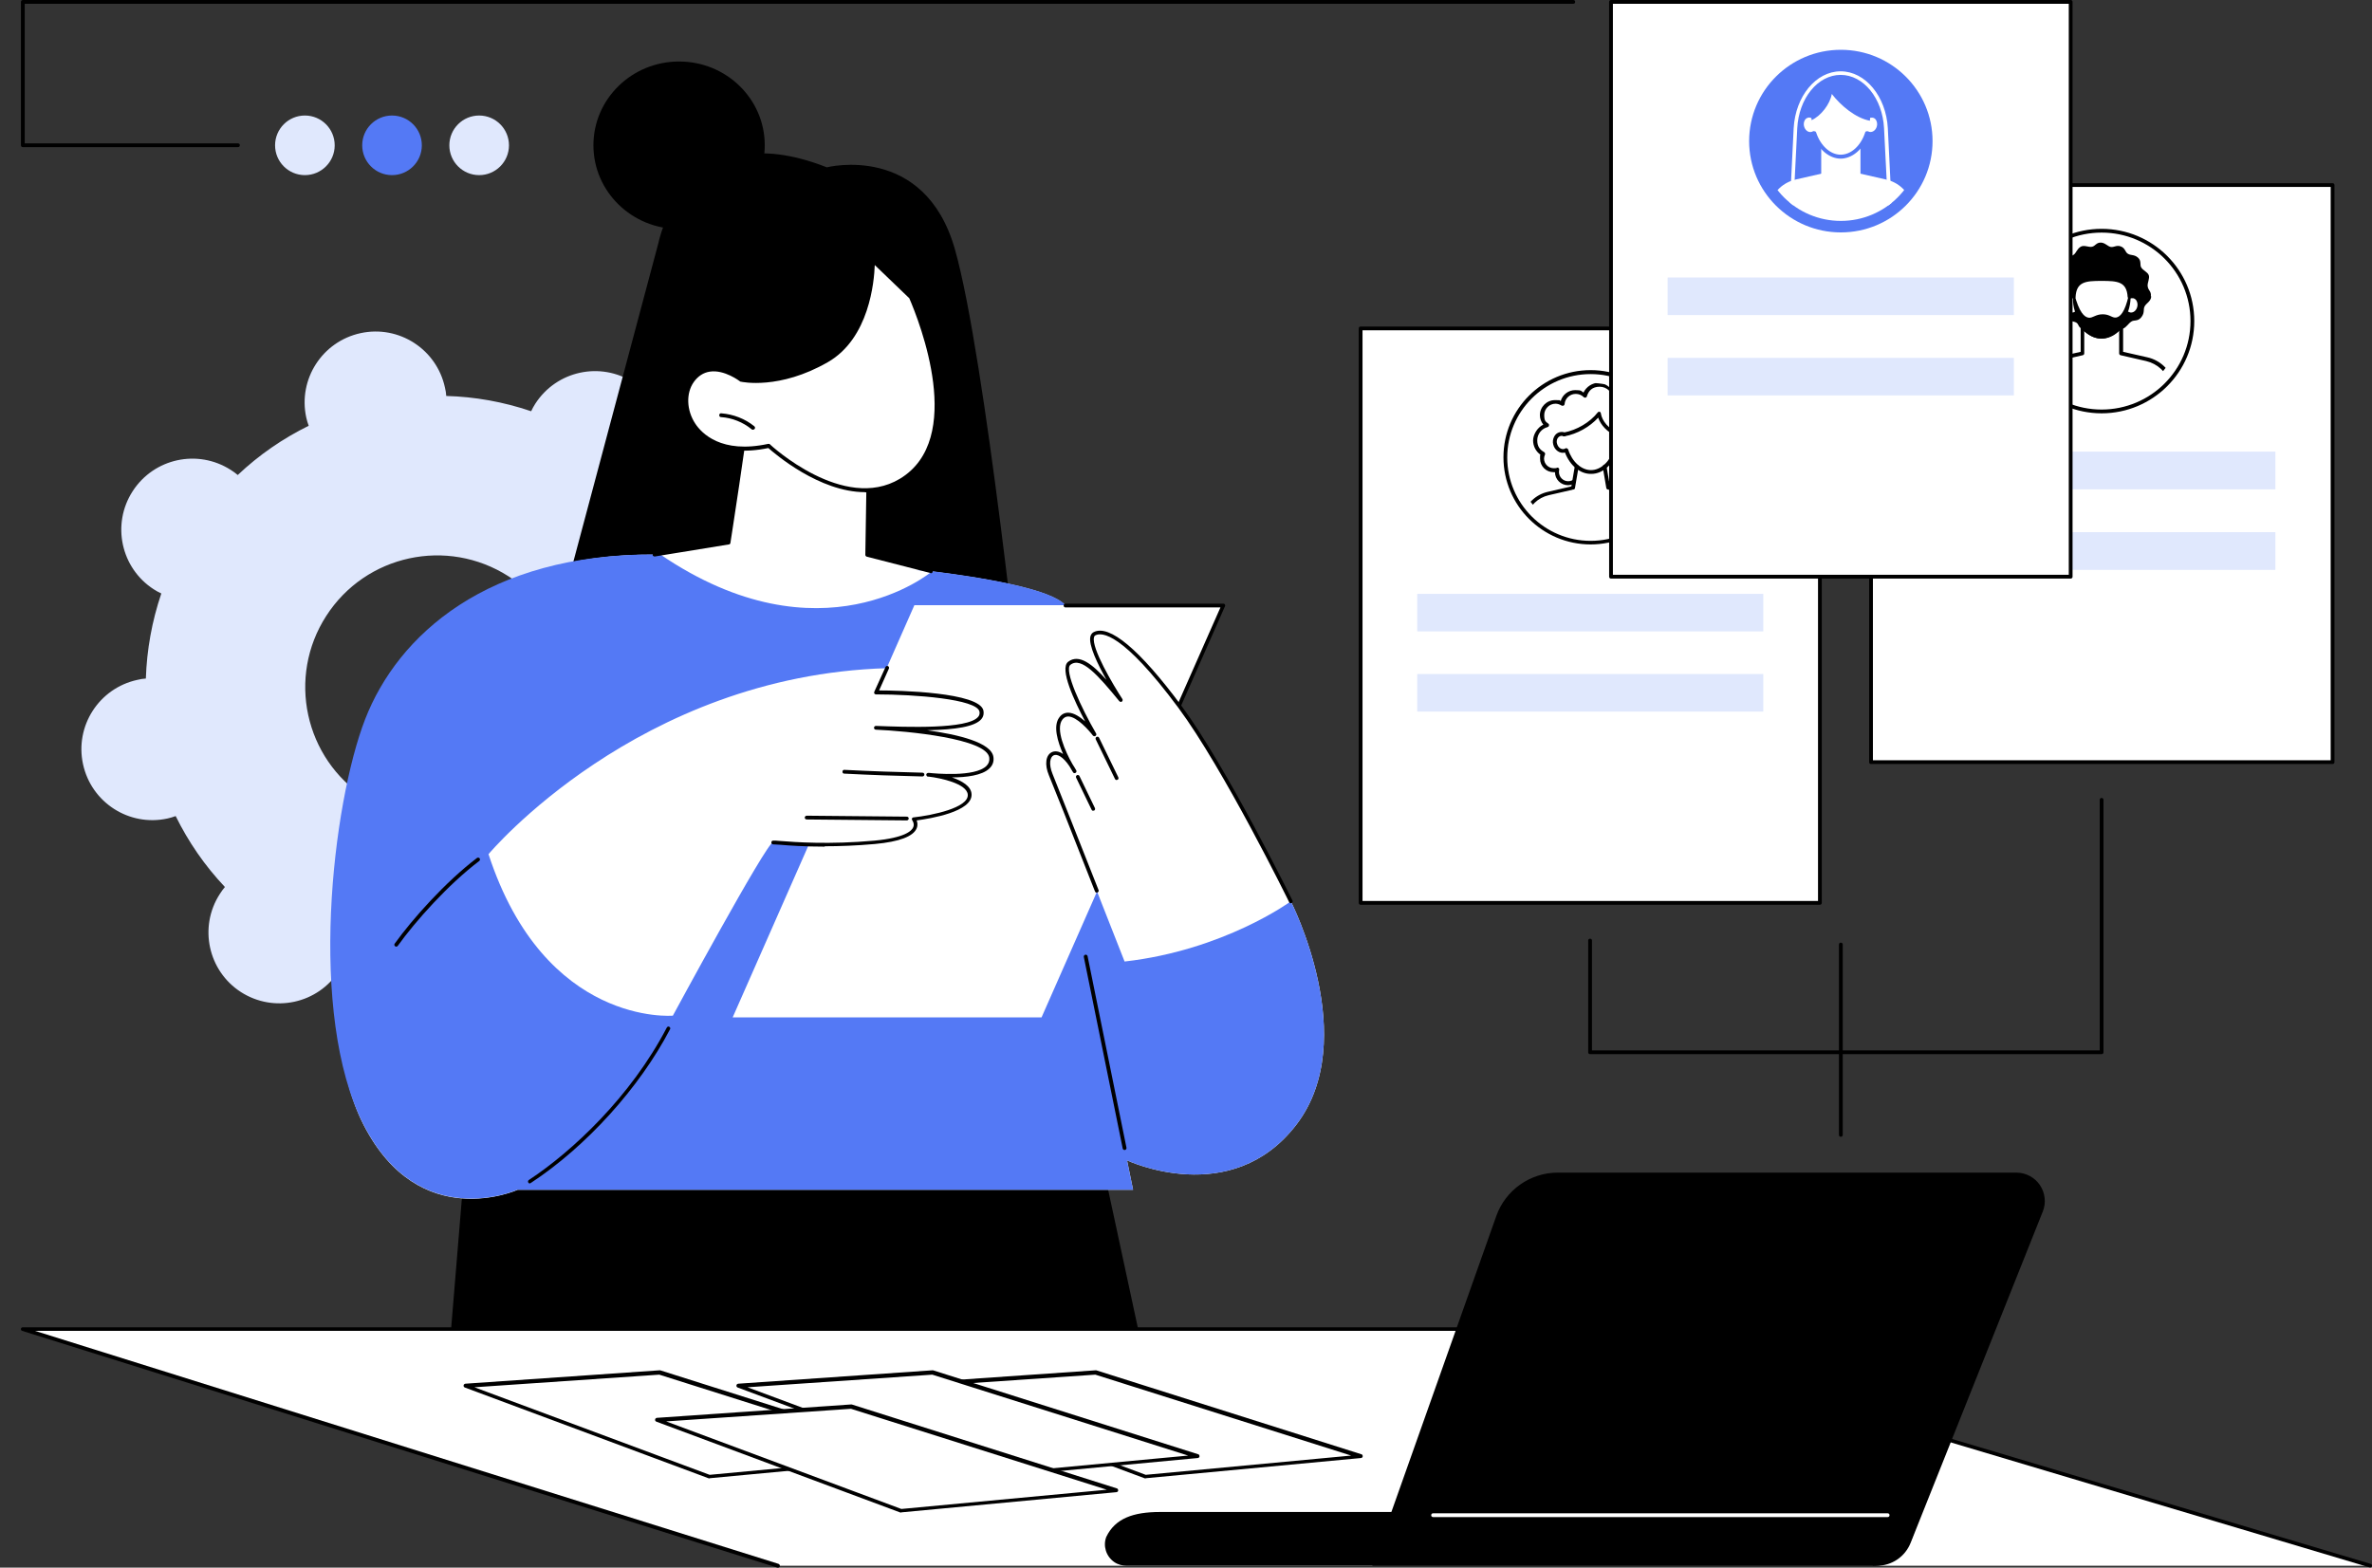
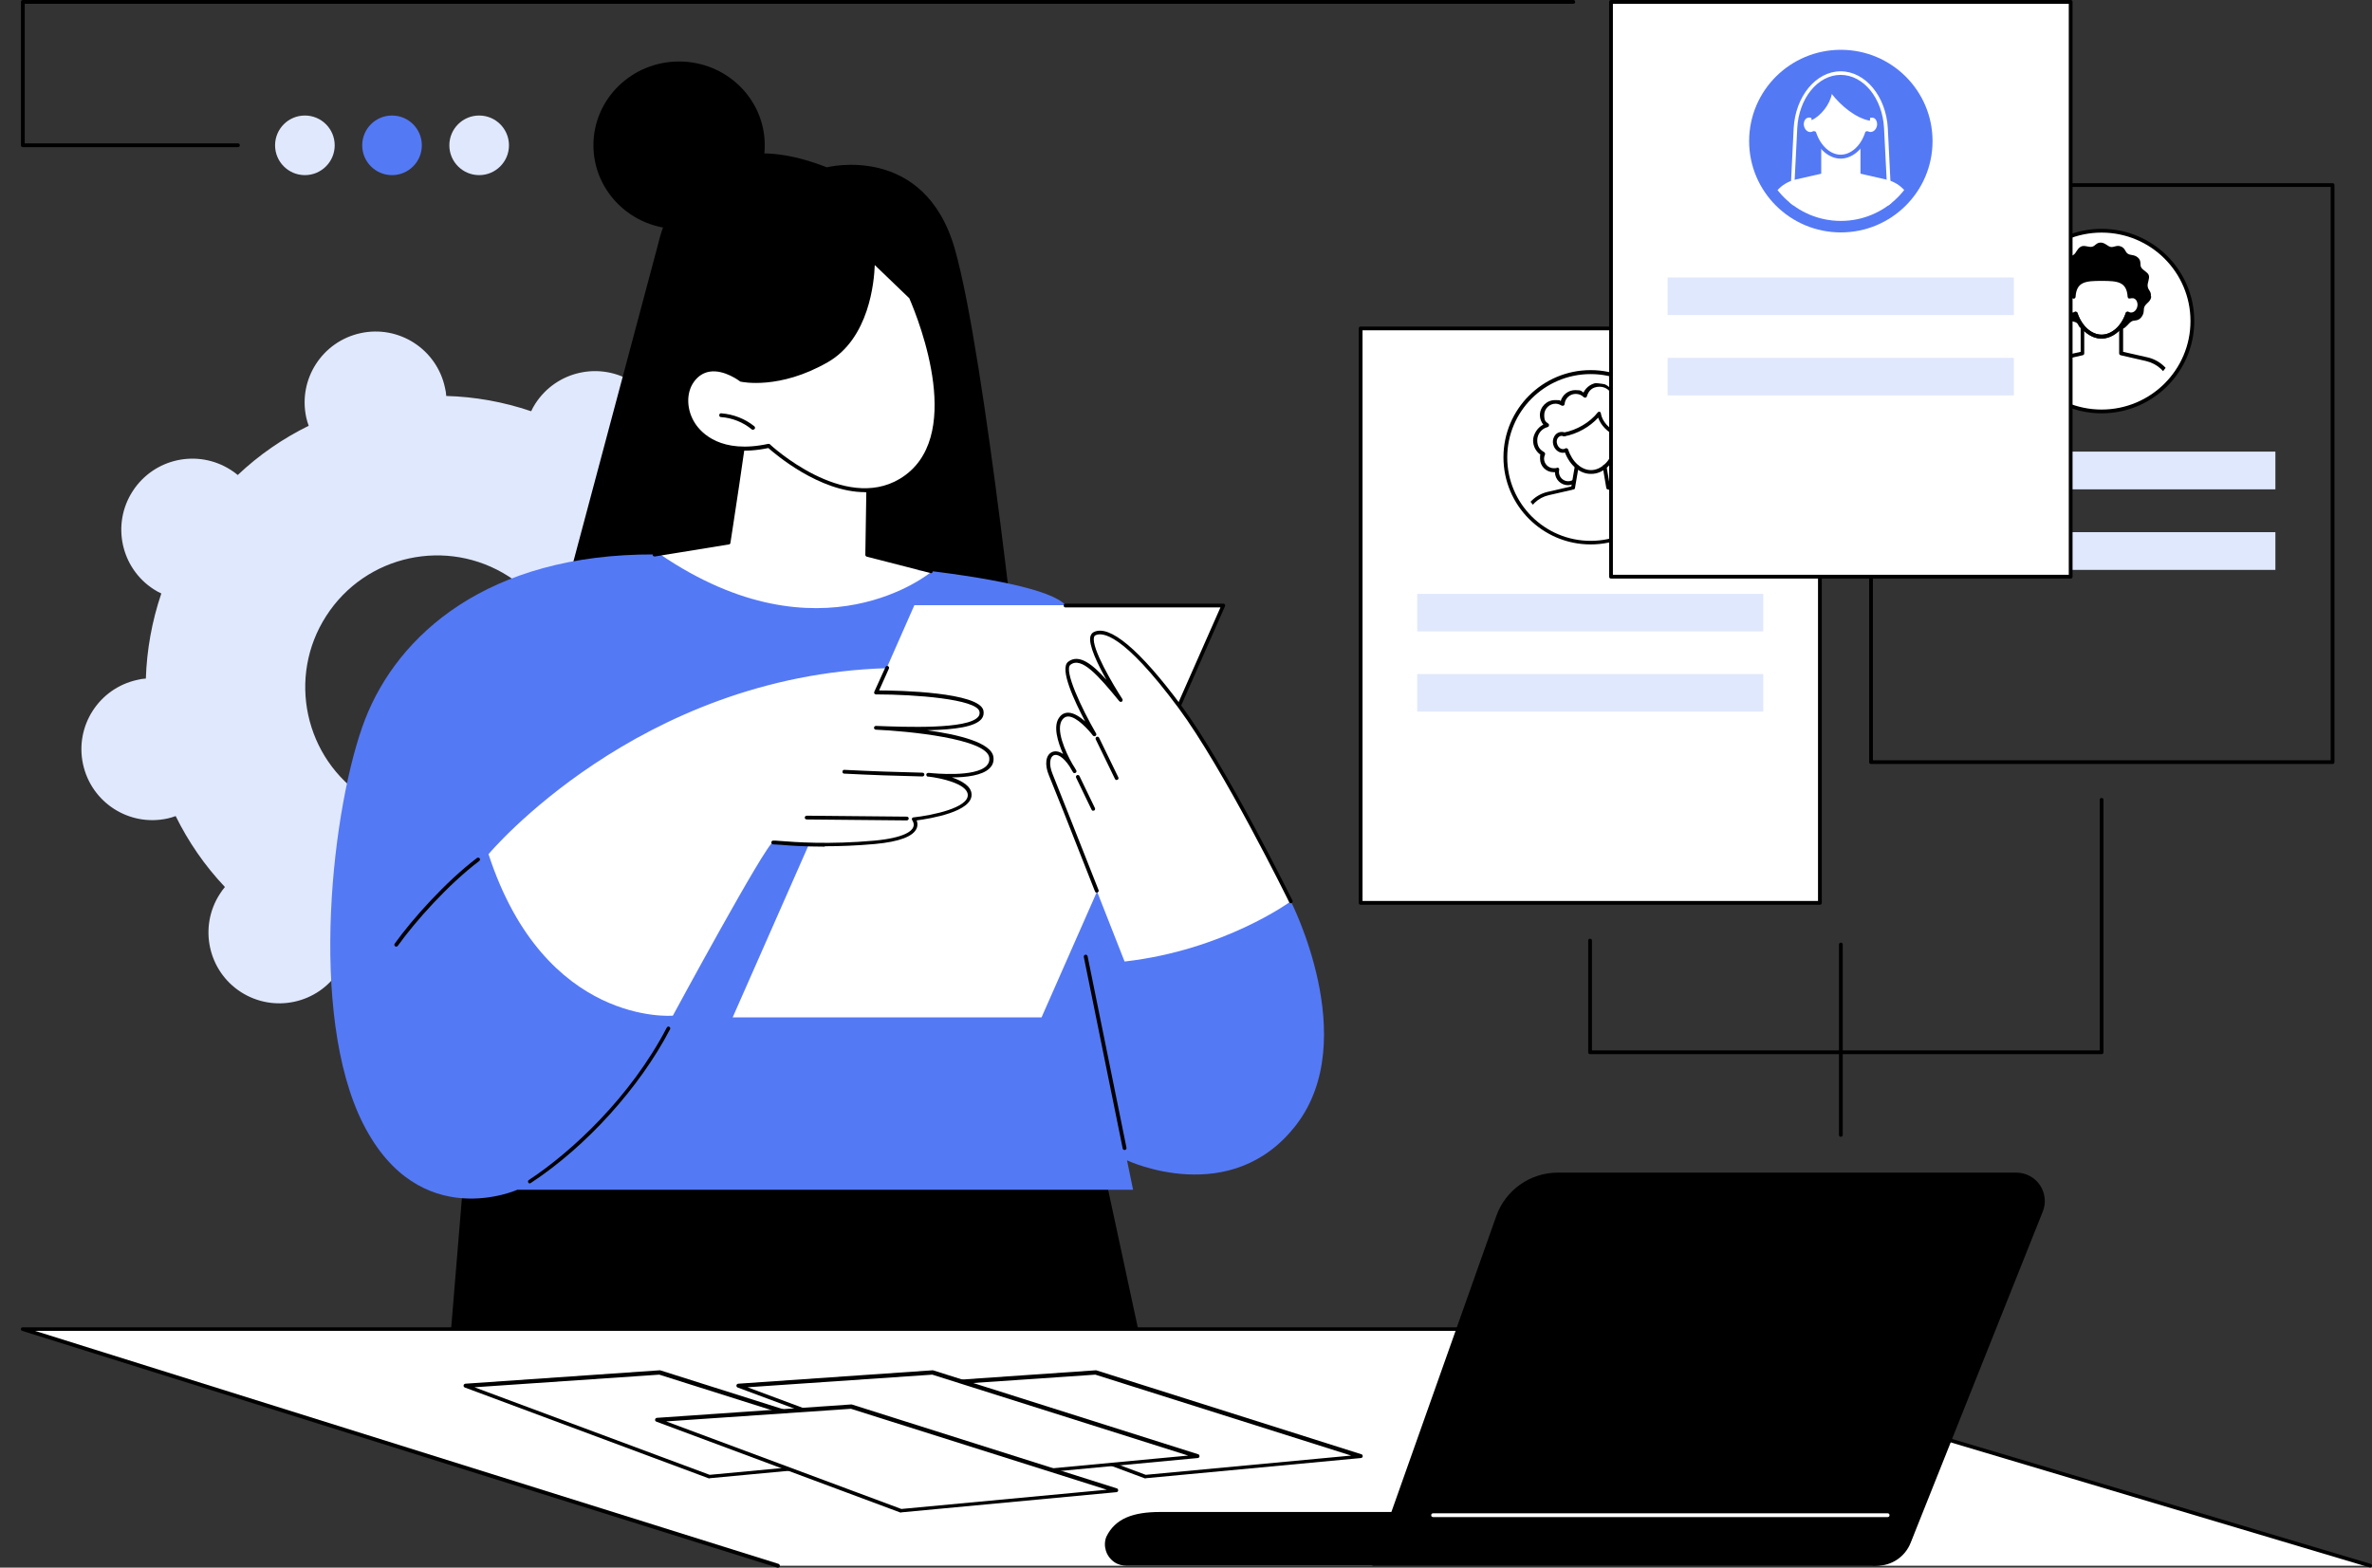
<svg xmlns="http://www.w3.org/2000/svg" id="Illustration" width="1257.1" height="831" version="1.1" viewBox="0 0 1257.1 831">
  <rect x="0" y="0" width="1257.1" height="831" fill="#333333" stroke="none" />
  <defs>
    <clipPath id="clippath">
      <ellipse id="SVGID" cx="843" cy="242.5" rx="39.6" ry="39.5" fill="none" />
    </clipPath>
    <clipPath id="clippath-1">
      <ellipse id="SVGID1" data-name="SVGID" cx="1113.8" cy="170.2" rx="42.1" ry="41.9" fill="none" />
    </clipPath>
    <clipPath id="clippath-2">
      <ellipse id="SVGID2" data-name="SVGID" cx="975.6" cy="74.8" rx="42.5" ry="42.3" fill="none" />
    </clipPath>
  </defs>
  <g id="Select_candidates">
    <path d="M283.7,214c-.8,1.3-1.6,2.6-2.2,4-14.7-5-29.9-7.7-45-8.1-.1-1.5-.3-3-.7-4.5-4.4-20.3-24.4-33.2-44.7-28.8-20.3,4.4-33.2,24.4-28.8,44.7.3,1.5.8,3,1.3,4.4-13.6,6.7-26.3,15.4-37.6,26.1-1.2-1-2.4-1.9-3.7-2.7-17.5-11.2-40.7-6.2-52,11.3-11.3,17.5-6.2,40.8,11.2,52,1.3.8,2.6,1.6,4,2.2-5,14.7-7.7,29.9-8.2,45.1-1.5.1-3,.3-4.5.7-20.3,4.4-33.2,24.4-28.8,44.7,4.4,20.3,24.4,33.2,44.7,28.8,1.5-.3,3-.8,4.4-1.3,6.7,13.6,15.4,26.3,26.1,37.6-1,1.2-1.9,2.4-2.7,3.7-11.3,17.5-6.2,40.8,11.2,52,17.5,11.2,40.7,6.2,52-11.3.8-1.3,1.6-2.6,2.2-4,14.7,5,29.9,7.7,45,8.1.1,1.5.3,3,.7,4.5,4.4,20.3,24.4,33.2,44.7,28.8,20.3-4.4,33.2-24.4,28.8-44.7-.3-1.5-.8-3-1.3-4.4,13.6-6.7,26.3-15.4,37.6-26.1,1.2,1,2.4,1.9,3.7,2.7,17.5,11.2,40.7,6.2,52-11.3,11.3-17.5,6.2-40.8-11.2-52-1.3-.8-2.6-1.6-4-2.2,5-14.7,7.7-29.9,8.2-45.1,1.5-.1,3-.3,4.5-.7,20.3-4.4,33.2-24.4,28.8-44.7-4.4-20.3-24.4-33.2-44.7-28.8-1.5.3-3,.8-4.4,1.3-6.7-13.6-15.4-26.3-26.1-37.6,1-1.2,1.9-2.4,2.7-3.7,11.3-17.5,6.2-40.8-11.2-52-17.5-11.2-40.7-6.2-52,11.3ZM290.4,402c-20.9,32.5-64.1,41.8-96.6,21-32.4-20.9-41.8-64.1-20.9-96.5,20.9-32.5,64.1-41.8,96.6-21,32.4,20.9,41.8,64.1,20.9,96.5Z" fill="#e0e8fd" />
    <g>
      <g>
        <ellipse cx="359.9" cy="77" rx="45.4" ry="44.4" />
        <path d="M542.1,379.7h-260.1l67-251.1s13.5-69.7,89.2-39.9c0,0,51.8-13.2,67.9,43.5,16.1,56.7,36,247.4,36,247.4Z" />
      </g>
      <polygon points="584.3 616.8 619.8 781.8 233.8 768.3 247.1 607.2 584.3 616.8" />
      <g>
        <g>
-           <path d="M684.1,477.8s37.5,73.1,3,118.3c-34.5,45.1-89.8,19-89.8,19l3.2,15.6h-326.1s-52.1,23.7-81.8-34.6c-29.7-58.3-4.2-170.1,13-214.7,17.3-44.6,52.7-87.8,141.3-87.4,83.1.4,203.3,10.5,217.7,26.9,14.4,16.4,90.3,160.1,90.3,160.1l29.1-3.1Z" fill="#fff" />
          <path d="M274.4,630.6s-52.1,23.7-81.8-34.6c-29.7-58.3-16.4-170.1.9-214.7,17.3-44.6,64.8-87.8,153.5-87.4,83.1.4,203.3,10.5,217.7,26.9,14.4,16.4,90.3,160.1,90.3,160.1l29.1-3.1s37.5,73.1,3,118.3c-34.5,45.1-89.8,19-89.8,19l3.2,15.6h-326.1Z" fill="#5479f5" />
          <path d="M596,609.6c-.5,0-.9-.3-1-.8l-20.6-101.5c-.1-.5.2-1.1.8-1.2.5-.1,1.1.2,1.2.8l20.6,101.5c.1.5-.2,1.1-.8,1.2,0,0-.1,0-.2,0Z" />
          <path d="M280.8,627.4c-.3,0-.6-.2-.8-.5-.3-.5-.2-1.1.3-1.4,22.8-15,54-44.1,73.1-80.8.3-.5.9-.7,1.3-.4.5.3.7.9.4,1.3-16.1,30.9-44.4,62.2-73.8,81.5-.2.1-.4.2-.5.2Z" />
          <path d="M210,501.8c-.2,0-.4,0-.6-.2-.4-.3-.6-.9-.2-1.4,9.4-13.1,27-32.8,43.6-45.4.4-.3,1.1-.2,1.4.2.3.4.2,1.1-.2,1.4-16.4,12.4-33.9,32-43.2,45-.2.3-.5.4-.8.4Z" />
        </g>
        <polygon points="388.3 539.3 552 539.3 648.3 320.8 484.6 320.8 388.3 539.3" fill="#fff" />
        <path d="M624.7,375.4c-.1,0-.3,0-.4,0-.5-.2-.7-.8-.5-1.3l23-52.1h-82.1c-.6,0-1-.4-1-1s.4-1,1-1h83.7c.3,0,.7.2.8.5.2.3.2.6,0,.9l-23.6,53.5c-.2.4-.5.6-.9.6Z" />
        <g>
          <path d="M356.6,538.4s-67.8,5.9-97.7-85.6c0,0,79.1-94.7,211.2-98.6l-5.9,13s53.8,0,55.9,9.9c2.1,9.9-27.6,9.8-55.9,8.7,0,0,59.6,2.6,61.1,15.8s-33.5,9-33.5,9c0,0,21.5,2.3,22,10.6.5,8.3-21.2,12-29.7,13,0,0,8,9.7-20.6,12.3-30.1,2.8-50.4,0-53.8,0s-53.1,91.9-53.1,91.9Z" fill="#fff" />
          <path d="M437.1,448.8c-11,0-19.1-.6-23.7-1-1.7-.1-3-.2-3.6-.2s-1-.4-1-1,.4-1,1-1,1.9,0,3.8.2c7.7.6,25.7,2,50-.2,15.8-1.5,19.6-5.1,20.4-7.1.8-1.9-.5-3.6-.5-3.6-.2-.3-.3-.7-.2-1,.1-.3.5-.6.8-.6,10.1-1.1,29.2-5.1,28.8-12-.3-5.9-14.5-8.9-20.6-9.6-.3,0-.4,0-.5,0-.5,0-.9-.6-.9-1.1,0-.5.6-.9,1.1-.9,0,0,.2,0,.3,0,2.9.3,24.4,2.4,30.5-3.7,1.2-1.2,1.7-2.6,1.5-4.3-1.1-10.2-43.8-14.2-60.1-14.9-.6,0-1-.5-1-1,0-.6.5-1,1-1,15.8.6,48.6,1.9,54.2-4.8.7-.8.9-1.7.7-2.8-1.4-6.6-34.2-9.1-54.7-9.1h-.2c-.3,0-.7-.2-.8-.5-.2-.3-.2-.6,0-1l5.9-13c.2-.5.8-.7,1.3-.5.5.2.7.8.5,1.3l-5.2,11.6c10,0,53.3.9,55.3,10.7.3,1.7,0,3.2-1.1,4.5-3.4,4-13.6,5.6-28.7,5.9,16.4,2.3,34.2,6.5,35.1,14.3.3,2.3-.4,4.3-2.1,5.9-3.8,3.8-12.5,4.8-19.9,4.8,5.2,1.8,10.2,4.6,10.4,8.9.5,9.3-21.7,12.9-29.1,13.9.4,1,.7,2.5,0,4.2-1.8,4.3-9.2,7.1-22.1,8.3-10,.9-19,1.2-26.6,1.2Z" />
          <path d="M480.6,434.9h0l-53.1-.5c-.6,0-1-.5-1-1,0-.5.5-1,1-1h0l53.1.5c.6,0,1,.5,1,1,0,.5-.5,1-1,1Z" />
          <path d="M488.8,411.6h0c-13.7-.3-27.7-.8-41.4-1.5-.6,0-1-.5-.9-1.1,0-.6.5-1,1.1-.9,13.7.7,27.6,1.2,41.3,1.5.6,0,1,.5,1,1,0,.5-.5,1-1,1Z" />
        </g>
        <g>
          <path d="M684.1,477.8s-35.3,25.9-88.1,31.9c0,0-34.4-87.6-39.1-99.1-4.7-11.5,4.1-17.7,12.6-1.7,0,0-13-20.3-7.3-28.1,5.8-7.7,17.8,8.5,17.8,8.5,0,0-19.2-33.1-13.4-37.7,6.7-5.2,16.3,5.9,27.3,19.5,0,0-20.6-31.6-13.9-35.1,6.7-3.5,21,6,45.2,38.7,24.2,32.7,58.8,103.2,58.8,103.2Z" fill="#fff" />
          <path d="M579.4,429.8c-.4,0-.7-.2-.9-.6l-8.2-17c-.2-.5,0-1.1.5-1.3.5-.2,1.1,0,1.3.5l8.2,17c.2.5,0,1.1-.5,1.3-.1,0-.3,0-.4,0Z" />
          <path d="M591.8,413.5c-.4,0-.7-.2-.9-.6l-10.2-21c-.2-.5,0-1.1.5-1.3.5-.2,1.1,0,1.3.5l10.2,21c.2.5,0,1.1-.5,1.3-.1,0-.3,0-.4,0Z" />
          <path d="M684.1,478.8c-.4,0-.7-.2-.9-.6-.3-.7-34.8-70.8-58.7-103-29.6-39.9-40.6-40.2-44-38.4-.2.1-.5.3-.7,1-1.5,5.7,10.3,25.5,15,32.7.3.4.2,1-.2,1.4-.4.3-1,.2-1.4-.2-11.2-13.7-20.1-23.8-25.9-19.3-3.6,2.8,5.8,23,13.6,36.4.3.5.1,1-.3,1.3-.4.3-1,.2-1.4-.2-2.1-2.8-8.6-10.1-13.1-10.1h0c-1.2,0-2.3.6-3.1,1.7-3.7,5,1.5,16.8,5.4,23.6.7,1,1.3,2.1,2,3.3.3.5,0,1.1-.4,1.3-.5.3-1.1.1-1.3-.3-.1-.2-.9-1.4-1.9-3.2-3.4-5.1-6.6-6.7-8.4-5.8-1.9.9-2.7,4.6-.6,9.8,2.6,6.4,14.7,37,24.4,61.6.2.5,0,1.1-.6,1.3-.5.2-1.1,0-1.3-.6-13.8-35.2-22.3-56.5-24.4-61.5-2.4-5.7-1.7-10.8,1.6-12.3,1.5-.7,3.6-.6,5.9,1-2.9-6.6-5.4-14.9-2-19.4,1.2-1.7,2.8-2.5,4.7-2.5h0c3,0,6.2,2.2,9,4.6-5.6-10.6-13.8-27.9-9-31.6,5.7-4.4,12.9,1.3,20.3,9.6-4.6-8.2-9.7-18.6-8.5-23.1.3-1,.9-1.8,1.7-2.2,8.3-4.3,24.4,9.2,46.5,39,24,32.4,58.5,102.6,58.9,103.3.2.5,0,1.1-.5,1.3-.1,0-.3.1-.4.1Z" />
        </g>
      </g>
      <g>
        <path d="M349.9,293.9c85.3,58.1,143.6,9.3,143.6,9.3l-46.1-5.9-67-4.9-30.5,1.6Z" fill="#fff" />
        <g>
          <path d="M346.9,293.9l39.3-6.4s8.5-54.7,12.2-84.7l62.5,8.6-1.3,82.7,33.9,8.7-146.6-8.9Z" fill="#fff" />
          <path d="M493.5,303.8c0,0-.2,0-.2,0l-33.9-8.7c-.4-.1-.8-.5-.8-1l1.3-81.8-60.7-8.3c-3.7,29.9-12,83.2-12.1,83.8,0,.4-.4.8-.8.8l-39.3,6.4c-.5,0-1.1-.3-1.1-.8,0-.5.3-1.1.8-1.1l38.5-6.3c1-6.6,8.7-56.2,12.1-84,0-.3.2-.5.4-.7.2-.2.5-.2.7-.2l62.5,8.6c.5,0,.9.5.9,1l-1.3,81.9,33.1,8.5c.5.1.9.7.7,1.2-.1.5-.5.8-1,.8Z" />
        </g>
        <g>
          <g>
            <path d="M462.7,138.2s1.1,38.3-24.4,53c-25.5,14.7-45.5,10.2-45.5,10.2,0,0-16.4-12.7-25.9.6-9.5,13.4,2.1,42.6,40.5,34.3,0,0,39.2,36.9,70,18.4,30.8-18.5,17.6-68.8,5.4-97.2l-20.1-19.4Z" fill="#fff" />
            <path d="M458.5,260.9c-24.3,0-48-20.5-51.3-23.4-25.8,5.4-36.7-6.3-40.2-11.6-5.1-7.8-5.4-17.8-.8-24.4,2.6-3.6,5.9-5.8,9.9-6.4,8-1.2,15.9,4.4,17.2,5.4,2.2.4,21.1,3.4,44.6-10.1,24.7-14.2,23.9-51.7,23.9-52.1,0-.4.2-.8.6-.9.4-.2.8,0,1.1.2l20.1,19.4c0,0,.2.2.2.3,15.8,36.4,22.5,81.4-5.8,98.4-6.3,3.8-12.9,5.3-19.5,5.3ZM407.4,235.3c.3,0,.5,0,.7.3.4.4,39,36.1,68.8,18.2,34.9-21,10.5-83,5-95.7l-18.3-17.6c-.3,8.7-2.9,38.9-24.9,51.5-25.6,14.7-45.4,10.5-46.2,10.3-.1,0-.3,0-.4-.2,0,0-8.2-6.3-15.9-5.1-3.4.5-6.3,2.4-8.5,5.5-4.2,5.9-3.9,15,.8,22.1,3.3,5,13.7,16.1,38.6,10.7,0,0,.1,0,.2,0Z" />
          </g>
          <path d="M399,227.8c-.2,0-.4,0-.6-.2-4.6-3.8-10.4-6.1-16.3-6.5-.6,0-1-.5-.9-1.1,0-.6.5-1,1.1-.9,6.4.5,12.6,2.9,17.5,6.9.4.4.5,1,.1,1.4-.2.2-.5.4-.8.4Z" />
        </g>
      </g>
    </g>
    <g>
      <g>
        <polygon points="12.1 704.6 835.9 704.6 1256.1 830 412.3 830 12.1 704.6" fill="#fff" />
        <path d="M412.3,831c0,0-.2,0-.3,0L11.8,705.5c-.5-.1-.8-.6-.7-1.1,0-.5.5-.8,1-.8h823.8c0,0,.2,0,.3,0l420.2,125.4c.5.2.8.7.7,1.2-.2.5-.7.8-1.2.7l-420.1-125.4H18.6l394,123.5c.5.2.8.7.7,1.3-.1.4-.5.7-1,.7Z" />
      </g>
      <g>
        <g>
          <polygon points="721.1 772 607.1 782.7 477.6 734.6 580.5 727.5 721.1 772" fill="#fff" />
          <path d="M607.1,783.7c-.1,0-.2,0-.3,0l-129.4-48.2c-.4-.2-.7-.6-.6-1.1,0-.5.5-.8.9-.9l102.9-7.1c.1,0,.3,0,.4,0l140.5,44.5c.5.1.7.6.7,1.1,0,.5-.4.8-.9.9l-114,10.7s0,0,0,0ZM482.3,735.3l124.9,46.5,108.9-10.2-135.6-42.9-98.1,6.7Z" />
        </g>
        <g>
          <polygon points="490 772 376 782.7 246.5 734.6 349.5 727.5 490 772" fill="#fff" />
          <path d="M376,783.7c-.1,0-.2,0-.3,0l-129.4-48.2c-.4-.2-.7-.6-.6-1.1,0-.5.5-.8.9-.9l102.9-7.1c.1,0,.3,0,.4,0l140.5,44.5c.5.1.7.6.7,1.1,0,.5-.4.8-.9.9l-114,10.7s0,0,0,0ZM251.2,735.3l124.9,46.5,108.9-10.2-135.6-42.9-98.1,6.7Z" />
        </g>
        <g>
          <polygon points="634.6 772 520.6 782.7 391.2 734.6 494.1 727.5 634.6 772" fill="#fff" />
          <path d="M520.6,783.7c-.1,0-.2,0-.3,0l-129.4-48.2c-.4-.2-.7-.6-.6-1.1,0-.5.5-.8.9-.9l102.9-7.1c.1,0,.3,0,.4,0l140.5,44.5c.5.1.7.6.7,1.1,0,.5-.4.8-.9.9l-114,10.7s0,0,0,0ZM395.9,735.3l124.9,46.5,108.9-10.2-135.6-42.9-98.1,6.7Z" />
        </g>
        <g>
          <polygon points="591.5 790.1 477.5 800.8 348.1 752.7 451 745.6 591.5 790.1" fill="#fff" />
          <path d="M477.5,801.8c-.1,0-.2,0-.3,0l-129.4-48.2c-.4-.2-.7-.6-.6-1.1,0-.5.5-.8.9-.9l102.9-7.1c.1,0,.3,0,.4,0l140.5,44.5c.5.1.7.6.7,1.1,0,.5-.4.8-.9.9l-114,10.7s0,0,0,0ZM352.8,753.4l124.9,46.5,108.9-10.2-135.6-42.9-98.1,6.7Z" />
        </g>
      </g>
      <g>
        <path d="M992.5,830h-395.3c-2.3,0-4.7-.6-6.6-1.9-4.5-3.1-6.1-8.7-4.3-13.4,4.7-9.8,14.3-13.2,28.5-13.2h403.6l-5.2,14.2c-3.2,8.6-11.5,14.4-20.7,14.4Z" />
        <path d="M994.7,830c7.9,0,15-4.8,17.9-12.2l70-175.5c1.9-4.7,1.3-9.9-1.5-14.1-2.8-4.1-7.5-6.6-12.5-6.6h-243c-14.6,0-27.7,9.2-32.6,23l-65.7,185.4h267.4Z" />
        <path d="M1000.4,804.2h-240.9c-.6,0-1-.4-1-1s.4-1,1-1h240.9c.6,0,1,.4,1,1s-.4,1-1,1Z" fill="#fff" />
      </g>
    </g>
    <g>
      <g>
        <g>
          <g>
            <rect x="721.1" y="174.1" width="243.4" height="304.5" transform="translate(1685.5 652.8) rotate(180)" fill="#fff" />
            <path d="M964.5,479.6h-243.4c-.6,0-1-.4-1-1V174.1c0-.6.4-1,1-1h243.4c.6,0,1,.4,1,1v304.5c0,.6-.4,1-1,1ZM722.1,477.6h241.4V175.1h-241.4v302.5Z" />
          </g>
          <rect x="751.1" y="314.8" width="183.4" height="19.9" fill="#e0e8fd" />
          <rect x="751.1" y="357.3" width="183.4" height="19.9" fill="#e0e8fd" />
          <g>
            <g>
              <ellipse cx="843" cy="242.5" rx="45.2" ry="45.2" fill="#fff" />
              <path d="M843,288.6c-25.5,0-46.2-20.7-46.2-46.2s20.7-46.2,46.2-46.2,46.2,20.7,46.2,46.2-20.7,46.2-46.2,46.2ZM843,198.3c-24.4,0-44.2,19.8-44.2,44.2s19.8,44.2,44.2,44.2,44.2-19.8,44.2-44.2-19.8-44.2-44.2-44.2Z" />
            </g>
            <g clip-path="url(#clippath)">
              <g>
                <g>
                  <path d="M864.4,223.8c.6-1.1.9-2.3.9-3.6,0-4.1-3.3-7.4-7.4-7.4s-1.5.1-2.2.3c0-.3,0-.6,0-1,0-4.5-3.6-8.1-8.1-8.1s-6.8,2.5-7.8,5.8c-1.3-1.2-3-2-4.9-2-3.6,0-6.6,2.8-6.9,6.4-1.1-.7-2.4-1.1-3.8-1.1-3.9,0-7,3.1-7,7s1,4.1,2.6,5.4c-3.6.9-6.2,4.1-6.2,8s1.7,5.8,4.2,7.2c-.3.8-.5,1.6-.5,2.5,0,3.3,2.7,6.1,6.1,6.1s1.4-.1,2-.3c0,.4-.2.9-.2,1.3,0,3.2,2.6,5.9,5.9,5.9s5.9-2.6,5.9-5.9,6.3-4.2,6.3-.5,3,6.8,6.8,6.8,6.8-3,6.8-6.8-.1-1.5-.4-2.1c.1,0,.2,0,.4,0,3.6,0,6.5-2.9,6.5-6.5s0-.3,0-.4c.1,0,.2,0,.3,0,4.7,0,8.6-3.8,8.6-8.6s-3.4-8.1-7.8-8.5Z" fill="#fff" />
                  <path d="M850,257.6c-4.3,0-7.8-3.5-7.8-7.8s-.9-1.4-1.7-1.4c-1.3,0-2.6.8-2.6,1.9,0,3.8-3.1,6.9-6.9,6.9s-6.9-3.1-6.9-6.9h0c-.3,0-.5,0-.8,0-3.9,0-7.1-3.2-7.1-7.1s.1-1.4.3-2.1c-2.5-1.7-4-4.6-4-7.6s2.2-6.9,5.4-8.4c-1.1-1.4-1.8-3.2-1.8-5,0-4.4,3.6-8,8-8s2.1.2,3,.6c.9-3.4,4.1-5.9,7.7-5.9s3.1.5,4.4,1.3c1.5-3.1,4.7-5.2,8.2-5.2s8.9,3.9,9.1,8.8c.4,0,.7,0,1.1,0,4.6,0,8.4,3.8,8.4,8.4s-.2,1.9-.5,2.8c4.3,1,7.4,4.8,7.4,9.3s-3.9,9.2-8.9,9.6c-.3,3.5-3,6.4-6.5,6.8,0,.4,0,.8,0,1.2,0,4.3-3.5,7.8-7.8,7.8ZM840.6,246.5c2.2,0,3.7,1.4,3.7,3.4,0,3.2,2.6,5.8,5.8,5.8s5.8-2.6,5.8-5.8-.1-1.2-.3-1.8c-.1-.3,0-.7.2-.9.2-.3.5-.4.8-.4h.1c0,0,.1,0,.2,0,3,0,5.5-2.5,5.5-5.5s0-.2,0-.3c0,0,0-.1,0-.1,0-.3,0-.6.3-.8.2-.2.5-.3.8-.3h.3c4.2,0,7.6-3.4,7.6-7.6s-3-7.2-6.9-7.5c-.3,0-.6-.2-.8-.5-.2-.3-.2-.7,0-1,.5-.9.8-2,.8-3.1,0-3.5-2.9-6.4-6.4-6.4s-1.3,0-1.9.3c-.3.1-.7,0-.9-.2-.3-.2-.4-.5-.4-.9,0-.3,0-.6,0-.8,0-3.9-3.2-7.1-7.1-7.1s-5.9,2.1-6.8,5.1c0,.3-.4.6-.7.7-.3,0-.7,0-1-.3-1.1-1.1-2.6-1.7-4.2-1.7-3.1,0-5.7,2.4-5.9,5.4,0,.3-.2.7-.6.8-.3.2-.7.1-1,0-1-.6-2.1-1-3.2-1-3.3,0-6,2.7-6,6s.8,3.5,2.2,4.6c.3.2.4.6.3,1,0,.4-.4.7-.7.8-3.2.8-5.5,3.7-5.5,7s1.4,5,3.7,6.3c.4.3.6.8.4,1.3-.3.7-.5,1.4-.5,2.1,0,2.8,2.3,5.1,5.1,5.1s1.1,0,1.6-.3c.3-.1.7,0,1,.2.3.2.4.6.3,1,0,.4-.1.7-.1,1.1,0,2.7,2.2,4.9,4.9,4.9s4.9-2.2,4.9-4.9,2.4-3.9,4.6-3.9Z" />
                </g>
                <g>
                  <path d="M865.4,261.6l-22.4-5.2-22.4,5.2c-6,1.4-10.8,5.9-12.5,11.9l-4.9,25.6h79.6l-4.9-25.6c-1.7-5.9-6.5-10.5-12.5-11.9Z" fill="#fff" />
                  <path d="M882.8,300.1h-79.6c-.3,0-.6-.1-.8-.4-.2-.2-.3-.5-.2-.8l4.9-25.6c1.8-6.4,6.9-11.2,13.3-12.6l22.4-5.2c.1,0,.3,0,.4,0l22.4,5.2c6.4,1.5,11.5,6.3,13.3,12.5l4.9,25.7c0,.3,0,.6-.2.8-.2.2-.5.4-.8.4ZM804.4,298.1h77.2l-4.6-24.5c-1.6-5.5-6.1-9.8-11.8-11.1l-22.2-5.1-22.2,5.1c-5.7,1.3-10.2,5.6-11.8,11.2l-4.6,24.4Z" />
                </g>
                <polygon points="833.4 259.9 836.4 242.6 849.5 242.6 852.5 259.7 833.4 259.9" fill="#fff" />
                <path d="M859.1,230c-.7-.2-1.4-.1-2.1.1-.6-8.9-6.7-15-14.1-15s-13.5,6.1-14.1,15c-.7-.3-1.4-.3-2.1-.1-2.1.5-3.3,2.9-2.7,5.4.6,2.5,2.8,4,4.9,3.5.3,0,.6-.2.9-.4,2.2,6.6,7.2,11.6,13,11.6s10.9-5,13-11.6c.3.2.6.3.9.4,2.1.5,4.3-1.1,4.9-3.5.6-2.5-.6-4.9-2.7-5.4Z" fill="#fff" />
                <g>
                  <path d="M828.9,230.2c-.7-.3-1.4-.3-2.1-.1-2.1.5-3.3,2.9-2.7,5.4.6,2.5,2.8,4,4.9,3.5.3,0,.6-.2.9-.4,2.2,6.6,7.2,11.6,13,11.6s10.9-5,13-11.6c.3.2.6.3.9.4,2.1.5,4.3-1.1,4.9-3.5.6-2.5-.6-4.9-2.7-5.4-.7-.2-1.4-.1-2.1.1h-28.2Z" fill="#fff" />
                  <path d="M843,251.2c-5.7,0-11-4.5-13.6-11.3,0,0,0,0-.1,0-2.6.7-5.4-1.3-6.1-4.2-.4-1.4-.2-2.9.4-4.1.6-1.3,1.7-2.2,3-2.5.9-.2,1.8-.2,2.7.2.5.2.8.8.6,1.3-.2.5-.8.8-1.3.6-.5-.2-1-.2-1.5-.1-.7.2-1.3.7-1.7,1.4-.4.8-.5,1.8-.2,2.7.5,1.9,2.1,3.2,3.7,2.8.2,0,.4-.1.7-.3.3-.2.6-.2.9,0,.3.1.5.3.6.6,2.1,6.5,7,10.9,12.1,10.9s9.9-4.4,12.1-10.9c0-.3.3-.5.6-.6.3-.1.6,0,.9,0,.2.1.4.2.7.3,1.5.4,3.2-.9,3.7-2.8.2-1,.2-1.9-.2-2.7-.4-.8-1-1.3-1.7-1.4-.5-.1-1,0-1.5.1-.5.2-1.1,0-1.3-.6-.2-.5,0-1.1.6-1.3.9-.3,1.8-.4,2.7-.2,1.3.3,2.4,1.2,3,2.5.6,1.2.8,2.7.4,4.1-.7,3-3.5,4.9-6.1,4.2,0,0,0,0-.1,0-2.6,6.8-7.9,11.3-13.6,11.3Z" />
                </g>
                <g>
                  <path d="M828.9,230.2c7.1-1.3,14.2-5.4,18.6-11,.9,5,5,8.9,9.6,11h-28.2Z" fill="#fff" />
                  <path d="M857.1,231.2c-.1,0-.3,0-.4,0-4.8-2.1-8.3-5.7-9.7-9.8-4.5,4.9-11,8.6-17.9,9.9-.5.1-1.1-.3-1.2-.8-.1-.5.3-1.1.8-1.2,7-1.3,13.9-5.4,18-10.6.2-.3.6-.5,1-.4.4,0,.7.4.7.8.7,4.2,4.1,8.1,9,10.3.5.2.7.8.5,1.3-.2.4-.5.6-.9.6Z" />
                </g>
                <path d="M852.3,259.5c-.5,0-.9-.3-1-.8l-1.9-11.2c0-.5.3-1.1.8-1.2.5,0,1.1.3,1.2.8l1.9,11.2c0,.5-.3,1.1-.8,1.2,0,0-.1,0-.2,0Z" />
                <path d="M833.7,259.5c0,0-.1,0-.2,0-.5,0-.9-.6-.8-1.2l1.9-11.1c0-.5.6-.9,1.2-.8.5,0,.9.6.8,1.2l-1.9,11.1c0,.5-.5.8-1,.8Z" />
              </g>
            </g>
          </g>
        </g>
        <g>
          <g>
-             <rect x="991.6" y="98.1" width="244.6" height="305.9" transform="translate(2227.7 502.1) rotate(180)" fill="#fff" />
            <path d="M1236.2,405h-244.6c-.6,0-1-.4-1-1V98.1c0-.6.4-1,1-1h244.6c.6,0,1,.4,1,1v305.9c0,.6-.4,1-1,1ZM992.6,403h242.6V99.1h-242.6v303.9Z" />
          </g>
          <rect x="1021.7" y="239.4" width="184.2" height="20" fill="#e0e8fd" />
          <rect x="1021.7" y="282.1" width="184.2" height="20" fill="#e0e8fd" />
          <g>
            <g>
              <ellipse cx="1113.8" cy="170.2" rx="48.1" ry="47.9" fill="#fff" />
              <path d="M1113.8,219.1c-27.1,0-49.1-21.9-49.1-48.9s22-48.9,49.1-48.9,49.1,21.9,49.1,48.9-22,48.9-49.1,48.9ZM1113.8,123.3c-26,0-47.1,21-47.1,46.9s21.1,46.9,47.1,46.9,47.1-21,47.1-46.9-21.1-46.9-47.1-46.9Z" />
            </g>
            <g clip-path="url(#clippath-1)">
              <path d="M1140.1,157.2c-.2,2.6-2.6,3.5-3.5,5.2-.9,1.7.2,3.2-1.7,5.7-1.9,2.5-3.9,1.3-5.4,2.4-1.5,1-2.6,3-4.3,3.7-1.6.7-3.7.1-5.5.5-1.7.3-3.5,1.7-5.3,1.7-1.7,0-3.4-1.7-5.2-2.1s-3.2,1.1-4.8.5c-3.3-1.2-2.5-2.8-3.9-3.7-1.5-1-4.4-.7-6.1-2.4-2-2-.5-3.6-1.5-5.1-1-1.6-3.2-1.5-4-4.5-.7-2.8.7-4.1.6-6-.1-1.8-1.9-3.6-1.2-5.4,1-2.8,2.8-2.9,3.6-4.6.9-1.7.4-4.2,1.6-5.7,1.5-2,3.9-1.2,5.4-2.3,1.5-1,1.7-3,3.8-4.3,1.8-1.1,4.2.4,6,0,1.7-.3,2.3-2.3,4.7-2.2,2.1,0,3.5,1.9,5.2,2.3,1.8.3,3.1-1.1,5.3-.3,2.5.9,2.3,3,3.8,3.9,1.5,1,3.3.3,5.3,2,2.1,1.8.9,3.8,1.8,5.3,1,1.6,3.4,2.4,4,4.1.6,1.8-.8,3.9-.6,5.8.3,2.4,2,2.6,1.7,5.3Z" />
              <path d="M1156.2,231.2h-84.6c-.3,0-.6-.1-.8-.4-.2-.2-.3-.5-.2-.8l5.2-27.2c1.9-6.7,7.3-11.8,14.1-13.4l12.8-2.9v-16.2c0-.6.4-1,1-1h20.5c.6,0,1,.4,1,1v16.2l12.8,2.9c6.8,1.5,12.1,6.6,14.1,13.3,0,0,0,0,0,0l5.2,27.2c0,.3,0,.6-.2.8-.2.2-.5.4-.8.4ZM1072.7,229.2h82.2l-4.9-26c-1.7-5.9-6.6-10.4-12.6-11.8l-13.5-3.1c-.5-.1-.8-.5-.8-1v-16h-18.5v16c0,.5-.3.9-.8,1l-13.5,3.1c-6,1.4-10.9,5.9-12.6,11.9l-4.9,25.9Z" />
              <g>
                <path d="M1130.9,157.3c-.7-.2-1.5-.1-2.2.2-.6-9.4-7-9.5-14.8-9.5s-14.3.1-14.8,9.5c-.7-.3-1.4-.3-2.2-.2-2.2.5-3.5,3.1-2.8,5.7.6,2.6,3,4.2,5.2,3.7.4,0,.7-.2,1-.4,2.3,6.9,7.6,12.2,13.7,12.2s11.4-5.3,13.7-12.2c.3.2.6.3,1,.4,2.2.5,4.5-1.1,5.2-3.7.6-2.6-.6-5.1-2.8-5.7Z" fill="#fff" />
                <path d="M1113.8,179.5c-6,0-11.6-4.7-14.3-11.9,0,0-.1,0-.2,0-2.7.7-5.6-1.3-6.4-4.4-.4-1.6-.2-3.3.6-4.7.7-1.1,1.7-1.9,2.9-2.2.5-.1,1-.2,1.5-.1,1.1-9.2,8.6-9.2,15.7-9.2s14.6,0,15.7,9.2c.5,0,1,0,1.5.1,1.2.3,2.2,1.1,2.9,2.2.8,1.3,1,3,.6,4.7-.8,3.1-3.6,5.1-6.4,4.4,0,0-.1,0-.2,0-2.7,7.1-8.3,11.9-14.3,11.9ZM1100.1,165.3c.1,0,.2,0,.3,0,.3.1.5.3.6.6,2.3,6.9,7.4,11.5,12.8,11.5s10.5-4.6,12.8-11.5c0-.3.3-.5.6-.6.3-.1.6,0,.9,0,.2.1.5.2.7.3,1.7.4,3.4-.9,3.9-3,.3-1.1.1-2.3-.4-3.2-.3-.5-.8-1.1-1.7-1.3h0c-.5-.1-1.1,0-1.6.1-.3.1-.6,0-.9,0-.3-.2-.4-.5-.5-.8-.5-8.1-5.3-8.5-13.8-8.5s-13.3.4-13.8,8.5c0,.3-.2.6-.5.8-.3.2-.6.2-.9,0-.5-.2-1.1-.2-1.6-.1-.9.2-1.4.8-1.7,1.3-.5.9-.7,2-.4,3.2.5,2,2.3,3.4,3.9,3,.2,0,.5-.2.7-.3.2,0,.3-.1.5-.1Z" />
              </g>
              <path d="M1113.8,179.5c-6.2,0-12.1-5.2-14.7-12.9-.2-.5.1-1.1.6-1.3.5-.2,1.1.1,1.3.6,2.3,6.9,7.4,11.5,12.8,11.5s10.5-4.6,12.8-11.5c.2-.5.7-.8,1.3-.6.5.2.8.7.6,1.3-2.5,7.7-8.4,12.9-14.7,12.9Z" />
-               <path d="M1098.8,156.7c.2-.3.3-.7.5-1,2.6,10,5.4,12.4,7.6,12.7,2.3.3,3.6-1.8,7.5-1.8,3.8,0,5,2.1,7.2,1.7,2-.4,4.5-2.7,6.5-11.5.4-.2.7-.5,1.1-.7,0,2.4,0,7.7-3.3,13.1-1.4,2.3-5.6,9.3-12.2,9.3-7.4,0-12-8.8-12.7-10.2-2.5-4.8-2.5-9.3-2.3-11.5Z" />
            </g>
          </g>
        </g>
        <g>
          <g>
            <rect x="853.8" y="1" width="243.6" height="304.7" transform="translate(1951.1 306.7) rotate(180)" fill="#fff" />
            <path d="M1097.4,306.7h-243.6c-.6,0-1-.4-1-1V1c0-.6.4-1,1-1h243.6c.6,0,1,.4,1,1v304.7c0,.6-.4,1-1,1ZM854.8,304.7h241.6V2h-241.6v302.7Z" />
          </g>
          <rect x="883.8" y="147.1" width="183.5" height="19.9" fill="#e0e8fd" />
          <rect x="883.8" y="189.7" width="183.5" height="19.9" fill="#e0e8fd" />
          <g>
            <ellipse cx="975.6" cy="74.8" rx="48.6" ry="48.4" fill="#5479f5" />
            <g clip-path="url(#clippath-2)">
              <g>
                <path d="M1002.2,121.6h-53.2c-.3,0-.5-.1-.7-.3-.2-.2-.3-.5-.3-.7l2.6-52.6c.9-16.9,11.8-30.2,24.9-30.2s24.1,13.3,25,30.2l2.6,52.6c0,.3,0,.5-.3.7-.2.2-.5.3-.7.3ZM950,119.6h51.1l-2.6-51.6c-.8-15.9-10.9-28.3-23-28.3s-22.2,12.4-23,28.3l-2.6,51.6Z" fill="#fff" />
                <path d="M951.5,95.2l24.1-5.5,24.1,5.5c6.5,1.5,11.6,6.3,13.5,12.7l5.2,27.5h-85.5l5.2-27.5c1.8-6.4,7-11.2,13.5-12.7Z" fill="#fff" />
                <path d="M975.6,104.5c5.7,0,10.4-4.6,10.4-10.4v-19.3h-20.8v19.3c0,5.7,4.6,10.4,10.4,10.4Z" fill="#fff" />
                <g>
                  <path d="M958.2,61.5c.8-.2,1.5-.1,2.2.2.6-9.6,7.2-16,15.1-16s14.5,6.5,15.1,16c.7-.3,1.5-.3,2.2-.2,2.2.6,3.5,3.1,2.9,5.8s-3,4.3-5.3,3.8c-.4,0-.7-.2-1-.4-2.3,7.1-7.7,12.5-14,12.5s-11.7-5.4-14-12.5c-.3.2-.6.3-1,.4-2.2.6-4.6-1.1-5.3-3.8s.6-5.2,2.9-5.8Z" fill="#fff" />
                  <path d="M975.6,84.1c-6.1,0-11.8-4.8-14.6-12.1,0,0-.1,0-.2,0-2.8.7-5.7-1.3-6.5-4.5-.4-1.7-.2-3.4.6-4.7.7-1.1,1.7-1.9,3-2.2.5-.1,1-.2,1.6-.1,1.1-9.2,7.7-15.8,16-15.8s15,6.6,16,15.8c.5,0,1.1,0,1.6.1,1.2.3,2.3,1.1,3,2.2.8,1.4,1,3.1.6,4.7-.8,3.2-3.7,5.2-6.5,4.5,0,0-.1,0-.2,0-2.7,7.3-8.5,12.1-14.6,12.1ZM961.6,69.6c.1,0,.2,0,.3,0,.3.1.5.3.6.6,2.3,7,7.5,11.8,13,11.8s10.7-4.7,13-11.8c0-.3.3-.5.6-.6.3-.1.6,0,.9,0,.2.1.5.2.7.3,1.7.4,3.5-.9,4-3,.3-1.1.1-2.3-.4-3.2-.3-.5-.8-1.1-1.7-1.3-.5-.1-1.1,0-1.6.1-.3.1-.6,0-.9,0-.3-.2-.4-.5-.5-.8-.6-8.8-6.5-15.1-14.2-15.1s-13.6,6.4-14.2,15.1c0,.3-.2.6-.5.8-.3.2-.6.2-.9,0-.6-.2-1.1-.3-1.6-.1-.9.2-1.4.8-1.7,1.3-.5.9-.7,2.1-.4,3.2.5,2.1,2.3,3.5,4,3,.2,0,.5-.2.7-.3.2,0,.3-.1.5-.1Z" fill="#5479f5" />
                </g>
                <path d="M991,64c-7.6-1.4-15.5-8.1-20.2-14.2-.9,5.4-5.7,11.6-10.7,13.9,0,0-2.4-21.4,15.5-20.7,17.9.7,15.4,21,15.4,21Z" fill="#5479f5" />
              </g>
            </g>
          </g>
        </g>
      </g>
      <g>
        <path d="M1113.8,558.8h-271.1c-.6,0-1-.4-1-1v-59.2c0-.6.4-1,1-1s1,.4,1,1v58.2h269.1v-132.8c0-.6.4-1,1-1s1,.4,1,1v133.8c0,.6-.4,1-1,1Z" />
        <path d="M975.6,602.6c-.6,0-1-.4-1-1v-100.9c0-.6.4-1,1-1s1,.4,1,1v100.9c0,.6-.4,1-1,1Z" />
      </g>
    </g>
    <g>
      <path d="M126.1,78H12.1c-.6,0-1-.4-1-1V1c0-.6.4-1,1-1h821.7c.6,0,1,.4,1,1s-.4,1-1,1H13.1v74h113c.6,0,1,.4,1,1s-.4,1-1,1Z" />
      <g>
        <ellipse cx="254" cy="77" rx="15.8" ry="15.8" transform="translate(176.5 330.9) rotate(-89.9)" fill="#e0e8fd" />
        <ellipse cx="207.8" cy="77" rx="15.8" ry="15.8" transform="translate(130.4 284.7) rotate(-89.9)" fill="#5479f5" />
        <ellipse cx="161.6" cy="77" rx="15.8" ry="15.8" transform="translate(84.3 238.5) rotate(-89.9)" fill="#e0e8fd" />
      </g>
    </g>
  </g>
</svg>